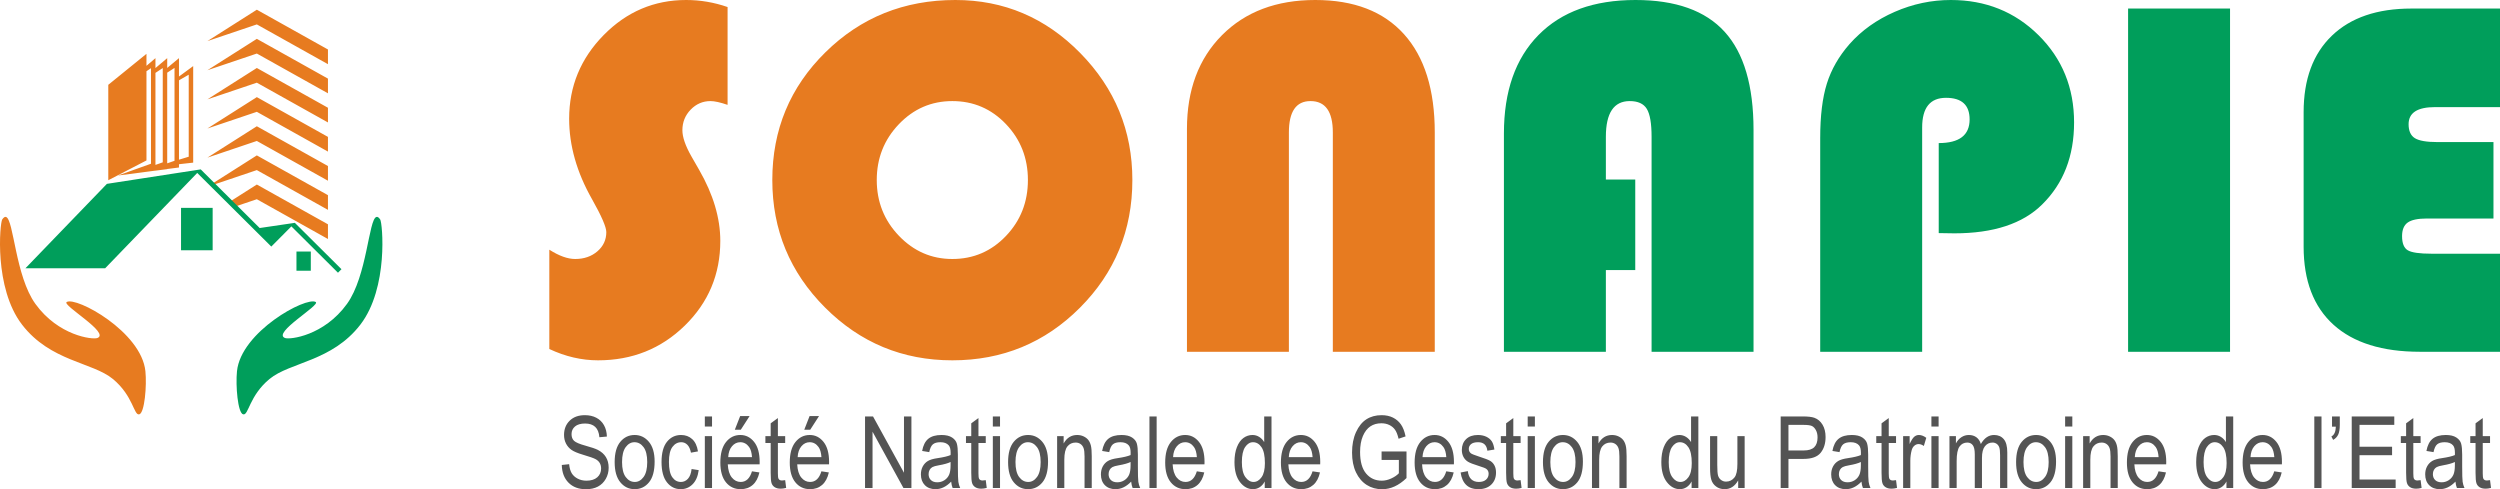
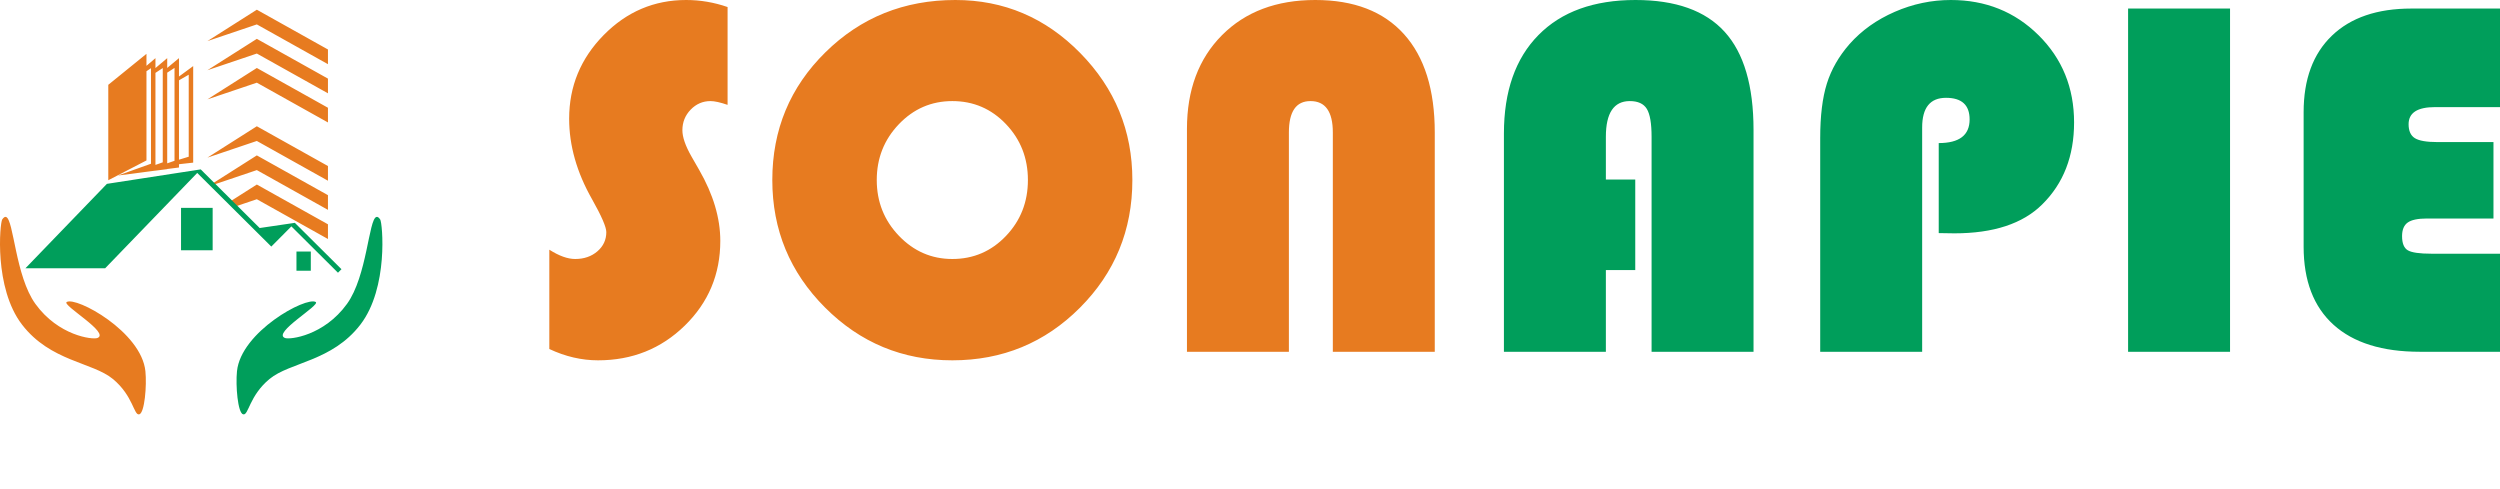
<svg xmlns="http://www.w3.org/2000/svg" width="3342" height="654" xml:space="preserve" overflow="hidden">
  <g transform="translate(-533 -907)">
-     <path d="M3814.68 1524.58C3811.14 1526.32 3805.88 1527.8 3798.9 1529.02 3794.84 1529.72 3792 1530.51 3790.39 1531.4 3788.77 1532.3 3787.52 1533.56 3786.63 1535.19 3785.73 1536.82 3785.28 1538.7 3785.28 1540.83 3785.28 1544.14 3786.31 1546.78 3788.36 1548.76 3790.41 1550.74 3793.25 1551.73 3796.87 1551.73 3800.32 1551.73 3803.45 1550.84 3806.26 1549.06 3809.08 1547.27 3811.18 1544.89 3812.58 1541.91 3813.98 1538.93 3814.68 1534.59 3814.68 1528.89ZM3020.61 1524.58C3017.08 1526.32 3011.82 1527.8 3004.84 1529.02 3000.78 1529.72 2997.94 1530.51 2996.33 1531.4 2994.71 1532.3 2993.46 1533.56 2992.56 1535.19 2991.67 1536.82 2991.22 1538.7 2991.22 1540.83 2991.22 1544.14 2992.25 1546.78 2994.3 1548.76 2996.35 1550.74 2999.19 1551.73 3002.81 1551.73 3006.26 1551.73 3009.39 1550.84 3012.2 1549.06 3015.02 1547.27 3017.12 1544.89 3018.52 1541.91 3019.92 1538.93 3020.61 1534.59 3020.61 1528.89ZM2044.36 1524.58C2040.83 1526.32 2035.57 1527.8 2028.59 1529.02 2024.53 1529.72 2021.69 1530.51 2020.08 1531.4 2018.46 1532.3 2017.21 1533.56 2016.32 1535.19 2015.42 1536.82 2014.97 1538.7 2014.97 1540.83 2014.97 1544.14 2016 1546.78 2018.05 1548.76 2020.1 1550.74 2022.94 1551.73 2026.56 1551.73 2030.01 1551.73 2033.14 1550.84 2035.95 1549.06 2038.77 1547.27 2040.87 1544.89 2042.27 1541.91 2043.67 1538.93 2044.36 1534.59 2044.36 1528.89ZM1803.74 1524.58C1800.21 1526.32 1794.95 1527.8 1787.96 1529.02 1783.91 1529.72 1781.07 1530.51 1779.45 1531.4 1777.84 1532.3 1776.58 1533.56 1775.69 1535.19 1774.8 1536.82 1774.35 1538.7 1774.35 1540.83 1774.35 1544.14 1775.37 1546.78 1777.43 1548.76 1779.48 1550.74 1782.31 1551.73 1785.93 1551.73 1789.38 1551.73 1792.51 1550.84 1795.33 1549.06 1798.14 1547.27 1800.25 1544.89 1801.65 1541.91 1803.04 1538.93 1803.74 1534.59 1803.74 1528.89ZM3557.59 1498.15C3553.27 1498.15 3549.58 1499.95 3546.52 1503.54 3543.47 1507.13 3541.79 1511.97 3541.48 1518.06L3573.3 1518.06C3572.86 1512.05 3571.57 1507.57 3569.43 1504.61 3566.34 1500.31 3562.39 1498.15 3557.59 1498.15ZM3493.63 1498.15C3489.56 1498.15 3486.07 1500.3 3483.15 1504.58 3480.22 1508.87 3478.76 1515.6 3478.76 1524.78 3478.76 1533.74 3480.32 1540.4 3483.44 1544.75 3486.56 1549.1 3490.2 1551.28 3494.35 1551.28 3498.45 1551.28 3502.01 1549.19 3505.02 1545.01 3508.04 1540.83 3509.54 1534.53 3509.54 1526.09 3509.54 1516.38 3508.04 1509.3 3505.02 1504.84 3502.01 1500.38 3498.21 1498.15 3493.63 1498.15ZM3402.9 1498.15C3398.58 1498.15 3394.89 1499.95 3391.84 1503.54 3388.78 1507.13 3387.1 1511.97 3386.8 1518.06L3418.61 1518.06C3418.17 1512.05 3416.89 1507.57 3414.75 1504.61 3411.65 1500.31 3407.7 1498.15 3402.9 1498.15ZM3254.56 1498.15C3249.98 1498.15 3246.08 1500.35 3242.85 1504.75 3239.62 1509.15 3238 1515.8 3238 1524.68 3238 1533.66 3239.64 1540.33 3242.91 1544.71 3246.18 1549.09 3250.24 1551.28 3255.09 1551.28 3259.63 1551.28 3263.52 1549.07 3266.77 1544.64 3270.02 1540.22 3271.65 1533.57 3271.65 1524.68 3271.65 1515.75 3270.01 1509.1 3266.74 1504.72 3263.47 1500.34 3259.41 1498.15 3254.56 1498.15ZM2778.63 1498.15C2774.57 1498.15 2771.07 1500.3 2768.15 1504.58 2765.22 1508.87 2763.76 1515.6 2763.76 1524.78 2763.76 1533.74 2765.32 1540.4 2768.44 1544.75 2771.56 1549.1 2775.2 1551.28 2779.35 1551.28 2783.45 1551.28 2787.01 1549.19 2790.02 1545.01 2793.04 1540.83 2794.54 1534.53 2794.54 1526.09 2794.54 1516.38 2793.04 1509.3 2790.02 1504.84 2787.01 1500.38 2783.21 1498.15 2778.63 1498.15ZM2622.06 1498.15C2617.48 1498.15 2613.58 1500.35 2610.35 1504.75 2607.12 1509.15 2605.5 1515.8 2605.5 1524.68 2605.5 1533.66 2607.14 1540.33 2610.41 1544.71 2613.68 1549.09 2617.74 1551.28 2622.59 1551.28 2627.13 1551.28 2631.02 1549.07 2634.27 1544.64 2637.52 1540.22 2639.15 1533.57 2639.15 1524.68 2639.15 1515.75 2637.51 1509.1 2634.24 1504.72 2630.97 1500.34 2626.91 1498.15 2622.06 1498.15ZM2450.71 1498.15C2446.39 1498.15 2442.71 1499.95 2439.65 1503.54 2436.6 1507.13 2434.92 1511.97 2434.61 1518.06L2466.42 1518.06C2465.99 1512.05 2464.7 1507.57 2462.56 1504.61 2459.46 1500.31 2455.51 1498.15 2450.71 1498.15ZM2271.96 1498.15C2267.64 1498.15 2263.96 1499.95 2260.9 1503.54 2257.85 1507.13 2256.17 1511.97 2255.86 1518.06L2287.67 1518.06C2287.24 1512.05 2285.95 1507.57 2283.81 1504.61 2280.71 1500.31 2276.76 1498.15 2271.96 1498.15ZM2208 1498.15C2203.94 1498.15 2200.45 1500.3 2197.52 1504.58 2194.6 1508.87 2193.13 1515.6 2193.13 1524.78 2193.13 1533.74 2194.69 1540.4 2197.82 1544.75 2200.94 1549.1 2204.58 1551.28 2208.72 1551.28 2212.83 1551.28 2216.39 1549.19 2219.4 1545.01 2222.41 1540.83 2223.92 1534.53 2223.92 1526.09 2223.92 1516.38 2222.41 1509.3 2219.4 1504.84 2216.39 1500.38 2212.59 1498.15 2208 1498.15ZM2117.28 1498.15C2112.96 1498.15 2109.27 1499.95 2106.21 1503.54 2103.16 1507.13 2101.48 1511.97 2101.17 1518.06L2132.99 1518.06C2132.55 1512.05 2131.26 1507.57 2129.12 1504.61 2126.03 1500.31 2122.08 1498.15 2117.28 1498.15ZM1907.06 1498.15C1902.48 1498.15 1898.58 1500.35 1895.35 1504.75 1892.12 1509.15 1890.5 1515.8 1890.5 1524.68 1890.5 1533.66 1892.14 1540.33 1895.41 1544.71 1898.69 1549.09 1902.74 1551.28 1907.59 1551.28 1912.13 1551.28 1916.02 1549.07 1919.27 1544.64 1922.52 1540.22 1924.15 1533.57 1924.15 1524.68 1924.15 1515.75 1922.51 1509.1 1919.24 1504.72 1915.97 1500.34 1911.91 1498.15 1907.06 1498.15ZM1615.4 1498.15C1611.08 1498.15 1607.39 1499.95 1604.34 1503.54 1601.28 1507.13 1599.6 1511.97 1599.3 1518.06L1631.11 1518.06C1630.68 1512.05 1629.39 1507.57 1627.25 1504.61 1624.15 1500.31 1620.2 1498.15 1615.4 1498.15ZM1522.59 1498.15C1518.27 1498.15 1514.58 1499.95 1511.53 1503.54 1508.47 1507.13 1506.79 1511.97 1506.49 1518.06L1538.3 1518.06C1537.86 1512.05 1536.58 1507.57 1534.44 1504.61 1531.34 1500.31 1527.39 1498.15 1522.59 1498.15ZM1381.13 1498.15C1376.55 1498.15 1372.64 1500.35 1369.41 1504.75 1366.18 1509.15 1364.57 1515.8 1364.57 1524.68 1364.57 1533.66 1366.2 1540.33 1369.48 1544.71 1372.75 1549.09 1376.81 1551.28 1381.65 1551.28 1386.19 1551.28 1390.08 1549.07 1393.34 1544.64 1396.59 1540.22 1398.21 1533.57 1398.21 1524.68 1398.21 1515.75 1396.58 1509.1 1393.3 1504.72 1390.03 1500.34 1385.97 1498.15 1381.13 1498.15ZM3293.66 1490.06 3303.28 1490.06 3303.28 1559.37 3293.66 1559.37ZM3114.91 1490.06 3124.53 1490.06 3124.53 1559.37 3114.91 1559.37ZM2819.02 1490.06 2828.64 1490.06 2828.64 1528.5C2828.64 1535.64 2829 1540.41 2829.72 1542.82 2830.44 1545.24 2831.78 1547.18 2833.72 1548.63 2835.66 1550.09 2837.87 1550.82 2840.36 1550.82 2844.99 1550.82 2848.78 1548.93 2851.75 1545.14 2854.28 1541.88 2855.55 1535.9 2855.55 1527.2L2855.55 1490.06 2865.24 1490.06 2865.24 1559.37 2856.6 1559.37 2856.6 1549.19C2854.37 1553.1 2851.75 1556.04 2848.74 1558 2845.73 1559.96 2842.33 1560.93 2838.53 1560.93 2834.03 1560.93 2830.19 1559.73 2827.01 1557.31 2823.82 1554.9 2821.69 1551.84 2820.63 1548.14 2819.56 1544.45 2819.02 1539.4 2819.02 1533ZM2575.22 1490.06 2584.84 1490.06 2584.84 1559.37 2575.22 1559.37ZM1860.22 1490.06 1869.84 1490.06 1869.84 1559.37 1860.22 1559.37ZM1475.22 1490.06 1484.85 1490.06 1484.85 1559.37 1475.22 1559.37ZM3802.56 1488.5C3808.54 1488.5 3813.24 1489.62 3816.64 1491.86 3820.04 1494.1 3822.19 1496.87 3823.09 1500.18 3823.98 1503.48 3824.43 1508.31 3824.43 1514.67L3824.43 1530.33C3824.43 1541.29 3824.64 1548.2 3825.05 1551.05 3825.46 1553.9 3826.28 1556.67 3827.51 1559.37L3817.42 1559.37C3816.42 1556.98 3815.77 1554.13 3815.46 1550.82 3812.23 1554.17 3808.87 1556.69 3805.38 1558.39 3801.89 1560.09 3798.27 1560.93 3794.51 1560.93 3788.58 1560.93 3783.84 1559.15 3780.31 1555.58 3776.77 1552.02 3775.01 1547.21 3775.01 1541.16 3775.01 1537.16 3775.84 1533.61 3777.49 1530.52 3779.15 1527.43 3781.42 1525.02 3784.3 1523.28 3787.18 1521.54 3791.55 1520.26 3797.39 1519.43 3805.25 1518.28 3811.01 1516.91 3814.68 1515.32L3814.74 1512.32C3814.74 1507.57 3813.89 1504.25 3812.19 1502.33 3809.79 1499.55 3806.1 1498.15 3801.12 1498.15 3796.63 1498.15 3793.27 1499.08 3791.04 1500.94 3788.82 1502.8 3787.18 1506.29 3786.13 1511.4L3776.64 1509.84C3778 1502.4 3780.73 1496.98 3784.86 1493.59 3788.98 1490.19 3794.88 1488.5 3802.56 1488.5ZM3557.65 1488.5C3565.03 1488.5 3571.18 1491.58 3576.11 1497.76 3581.04 1503.94 3583.51 1512.88 3583.51 1524.58L3583.44 1527.72 3540.89 1527.72C3541.29 1535.5 3543.1 1541.38 3546.33 1545.34 3549.56 1549.3 3553.48 1551.28 3558.11 1551.28 3565.35 1551.28 3570.39 1546.53 3573.23 1537.05L3583.18 1538.55C3581.52 1545.95 3578.52 1551.53 3574.18 1555.29 3569.84 1559.05 3564.46 1560.93 3558.04 1560.93 3549.97 1560.93 3543.44 1557.88 3538.44 1551.77 3533.44 1545.65 3530.94 1536.83 3530.94 1525.3 3530.94 1513.34 3533.46 1504.21 3538.5 1497.93 3543.54 1491.64 3549.93 1488.5 3557.65 1488.5ZM3402.96 1488.5C3410.34 1488.5 3416.49 1491.58 3421.42 1497.76 3426.36 1503.94 3428.82 1512.88 3428.82 1524.58L3428.76 1527.72 3386.21 1527.72C3386.6 1535.5 3388.41 1541.38 3391.64 1545.34 3394.87 1549.3 3398.8 1551.28 3403.42 1551.28 3410.67 1551.28 3415.71 1546.53 3418.54 1537.05L3428.49 1538.55C3426.84 1545.95 3423.84 1551.53 3419.49 1555.29 3415.15 1559.05 3409.77 1560.93 3403.36 1560.93 3395.28 1560.93 3388.75 1557.88 3383.75 1551.77 3378.76 1545.65 3376.26 1536.83 3376.26 1525.3 3376.26 1513.34 3378.78 1504.21 3383.82 1497.93 3388.86 1491.64 3395.24 1488.5 3402.96 1488.5ZM3344.53 1488.5C3347.58 1488.5 3350.4 1489.09 3352.99 1490.29 3355.58 1491.49 3357.67 1493.05 3359.26 1494.99 3360.85 1496.93 3362.04 1499.44 3362.82 1502.53 3363.61 1505.62 3364 1510.36 3364 1516.75L3364 1559.37 3354.38 1559.37 3354.38 1517.17C3354.38 1512.07 3353.94 1508.34 3353.07 1505.99 3352.2 1503.64 3350.83 1501.82 3348.98 1500.54 3347.12 1499.25 3344.97 1498.61 3342.53 1498.61 3337.9 1498.61 3334.22 1500.33 3331.47 1503.77 3328.72 1507.21 3327.34 1513.11 3327.34 1521.48L3327.34 1559.37 3317.72 1559.37 3317.72 1490.06 3326.43 1490.06 3326.43 1499.85C3328.52 1496.05 3331.08 1493.2 3334.1 1491.32 3337.13 1489.44 3340.61 1488.5 3344.53 1488.5ZM3254.82 1488.5C3262.42 1488.5 3268.77 1491.54 3273.87 1497.63 3278.98 1503.72 3281.53 1512.51 3281.53 1524 3281.53 1536.44 3279.02 1545.71 3274 1551.8 3268.99 1557.89 3262.59 1560.93 3254.82 1560.93 3247.19 1560.93 3240.83 1557.88 3235.74 1551.77 3230.66 1545.65 3228.12 1536.64 3228.12 1524.72 3228.12 1512.75 3230.64 1503.72 3235.68 1497.63 3240.72 1491.54 3247.1 1488.5 3254.82 1488.5ZM3164.93 1488.5C3168.94 1488.5 3172.32 1489.52 3175.09 1491.58 3177.86 1493.64 3179.83 1496.63 3181.01 1500.57 3183.28 1496.55 3185.9 1493.53 3188.86 1491.51 3191.81 1489.5 3195.08 1488.5 3198.68 1488.5 3204.15 1488.5 3208.46 1490.34 3211.61 1494.04 3214.77 1497.74 3216.34 1503.66 3216.34 1511.79L3216.34 1559.37 3206.72 1559.37 3206.72 1515.66C3206.72 1510.7 3206.36 1507.18 3205.64 1505.11 3204.91 1503.04 3203.74 1501.44 3202.12 1500.31 3200.49 1499.18 3198.67 1498.61 3196.65 1498.61 3192.48 1498.61 3189.08 1500.26 3186.45 1503.54 3183.82 1506.83 3182.5 1512 3182.5 1519.06L3182.5 1559.37 3172.88 1559.37 3172.88 1514.29C3172.88 1508.54 3172 1504.49 3170.23 1502.14 3168.46 1499.79 3166.03 1498.61 3162.93 1498.61 3158.52 1498.61 3155.04 1500.39 3152.49 1503.94 3149.94 1507.48 3148.66 1513.96 3148.66 1523.37L3148.66 1559.37 3139.04 1559.37 3139.04 1490.06 3147.68 1490.06 3147.68 1499.72C3149.59 1496.13 3152.06 1493.36 3155.06 1491.42 3158.07 1489.47 3161.36 1488.5 3164.93 1488.5ZM3098.17 1488.5C3101.4 1488.5 3104.7 1489.76 3108.06 1492.28L3104.79 1503.18C3102.38 1501.48 3100.05 1500.63 3097.78 1500.63 3095.73 1500.63 3093.85 1501.35 3092.15 1502.79 3090.45 1504.22 3089.25 1506.22 3088.55 1508.79 3087.33 1513.27 3086.72 1518.04 3086.72 1523.08L3086.72 1559.37 3077.1 1559.37 3077.1 1490.06 3085.8 1490.06 3085.8 1500.57C3088.03 1495.7 3090.07 1492.47 3091.92 1490.88 3093.78 1489.29 3095.86 1488.5 3098.17 1488.5ZM3008.5 1488.5C3014.48 1488.5 3019.17 1489.62 3022.58 1491.86 3025.98 1494.1 3028.13 1496.87 3029.03 1500.18 3029.92 1503.48 3030.37 1508.31 3030.37 1514.67L3030.37 1530.33C3030.37 1541.29 3030.57 1548.2 3030.99 1551.05 3031.4 1553.9 3032.22 1556.67 3033.44 1559.37L3023.36 1559.37C3022.36 1556.98 3021.7 1554.13 3021.4 1550.82 3018.17 1554.17 3014.81 1556.69 3011.32 1558.39 3007.83 1560.09 3004.2 1560.93 3000.45 1560.93 2994.52 1560.93 2989.78 1559.15 2986.25 1555.58 2982.71 1552.02 2980.94 1547.21 2980.94 1541.16 2980.94 1537.16 2981.77 1533.61 2983.43 1530.52 2985.09 1527.43 2987.36 1525.02 2990.24 1523.28 2993.12 1521.54 2997.48 1520.26 3003.33 1519.43 3011.19 1518.28 3016.95 1516.91 3020.61 1515.32L3020.68 1512.32C3020.68 1507.57 3019.83 1504.25 3018.13 1502.33 3015.73 1499.55 3012.04 1498.15 3007.06 1498.15 3002.57 1498.15 2999.21 1499.08 2996.98 1500.94 2994.76 1502.8 2993.12 1506.29 2992.07 1511.4L2982.58 1509.84C2983.93 1502.4 2986.67 1496.98 2990.8 1493.59 2994.92 1490.19 3000.82 1488.5 3008.5 1488.5ZM2687.97 1488.5C2691.01 1488.5 2693.84 1489.09 2696.43 1490.29 2699.02 1491.49 2701.11 1493.05 2702.7 1494.99 2704.29 1496.93 2705.48 1499.44 2706.26 1502.53 2707.05 1505.62 2707.44 1510.36 2707.44 1516.75L2707.44 1559.37 2697.82 1559.37 2697.82 1517.17C2697.82 1512.07 2697.38 1508.34 2696.51 1505.99 2695.63 1503.64 2694.27 1501.82 2692.42 1500.54 2690.56 1499.25 2688.41 1498.61 2685.97 1498.61 2681.34 1498.61 2677.65 1500.33 2674.91 1503.77 2672.16 1507.21 2670.78 1513.11 2670.78 1521.48L2670.78 1559.37 2661.16 1559.37 2661.16 1490.06 2669.86 1490.06 2669.86 1499.85C2671.96 1496.05 2674.52 1493.2 2677.54 1491.32 2680.57 1489.44 2684.04 1488.5 2687.97 1488.5ZM2622.33 1488.5C2629.92 1488.5 2636.27 1491.54 2641.37 1497.63 2646.48 1503.72 2649.03 1512.51 2649.03 1524 2649.03 1536.44 2646.52 1545.71 2641.51 1551.8 2636.49 1557.89 2630.09 1560.93 2622.33 1560.93 2614.69 1560.93 2608.33 1557.88 2603.24 1551.77 2598.16 1545.65 2595.62 1536.64 2595.62 1524.72 2595.62 1512.75 2598.14 1503.72 2603.18 1497.63 2608.22 1491.54 2614.6 1488.5 2622.33 1488.5ZM2508.66 1488.5C2512.89 1488.5 2516.61 1489.26 2519.82 1490.78 2523.03 1492.3 2525.48 1494.35 2527.19 1496.91 2528.89 1499.48 2530.07 1503.16 2530.72 1507.94L2521.29 1509.51C2520.42 1501.94 2516.3 1498.15 2508.92 1498.15 2504.73 1498.15 2501.61 1498.99 2499.56 1500.66 2497.51 1502.32 2496.48 1504.46 2496.48 1507.06 2496.48 1509.61 2497.47 1511.63 2499.44 1513.1 2500.62 1513.97 2504.11 1515.36 2509.93 1517.26 2517.93 1519.79 2523.1 1521.81 2525.45 1523.31 2527.79 1524.82 2529.62 1526.86 2530.92 1529.46 2532.23 1532.05 2532.88 1535.13 2532.88 1538.71 2532.88 1545.33 2530.77 1550.69 2526.56 1554.79 2522.35 1558.89 2516.6 1560.93 2509.31 1560.93 2495.66 1560.93 2487.73 1553.5 2485.55 1538.62L2495.18 1536.79C2495.74 1541.68 2497.29 1545.32 2499.81 1547.7 2502.34 1550.09 2505.69 1551.28 2509.87 1551.28 2514.05 1551.28 2517.28 1550.24 2519.57 1548.18 2521.85 1546.11 2523 1543.49 2523 1540.31 2523 1537.57 2522.01 1535.44 2520.05 1533.92 2518.7 1532.87 2515.42 1531.57 2510.23 1530 2502.72 1527.7 2497.71 1525.74 2495.18 1524.13 2492.64 1522.52 2490.68 1520.36 2489.28 1517.67 2487.89 1514.97 2487.19 1511.9 2487.19 1508.47 2487.19 1502.55 2489.09 1497.74 2492.88 1494.04 2496.68 1490.34 2501.94 1488.5 2508.66 1488.5ZM2450.78 1488.5C2458.15 1488.5 2464.31 1491.58 2469.24 1497.76 2474.17 1503.94 2476.63 1512.88 2476.63 1524.58L2476.57 1527.72 2434.02 1527.72C2434.41 1535.5 2436.22 1541.38 2439.45 1545.34 2442.68 1549.3 2446.61 1551.28 2451.24 1551.28 2458.48 1551.28 2463.52 1546.53 2466.36 1537.05L2476.31 1538.55C2474.65 1545.95 2471.65 1551.53 2467.31 1555.29 2462.96 1559.05 2457.59 1560.93 2451.17 1560.93 2443.1 1560.93 2436.56 1557.88 2431.57 1551.77 2426.57 1545.65 2424.07 1536.83 2424.07 1525.3 2424.07 1513.34 2426.59 1504.21 2431.63 1497.93 2436.67 1491.64 2443.05 1488.5 2450.78 1488.5ZM2272.03 1488.5C2279.4 1488.5 2285.56 1491.58 2290.49 1497.76 2295.42 1503.94 2297.89 1512.88 2297.89 1524.58L2297.82 1527.72 2255.27 1527.72C2255.66 1535.5 2257.47 1541.38 2260.7 1545.34 2263.93 1549.3 2267.86 1551.28 2272.49 1551.28 2279.73 1551.28 2284.77 1546.53 2287.61 1537.05L2297.56 1538.55C2295.9 1545.95 2292.9 1551.53 2288.56 1555.29 2284.21 1559.05 2278.84 1560.93 2272.42 1560.93 2264.35 1560.93 2257.81 1557.88 2252.82 1551.77 2247.82 1545.65 2245.32 1536.83 2245.32 1525.3 2245.32 1513.34 2247.84 1504.21 2252.88 1497.93 2257.92 1491.64 2264.3 1488.5 2272.03 1488.5ZM2117.34 1488.5C2124.72 1488.5 2130.87 1491.58 2135.8 1497.76 2140.73 1503.94 2143.2 1512.88 2143.2 1524.58L2143.13 1527.72 2100.58 1527.72C2100.98 1535.5 2102.79 1541.38 2106.02 1545.34 2109.25 1549.3 2113.17 1551.28 2117.8 1551.28 2125.04 1551.28 2130.08 1546.53 2132.92 1537.05L2142.87 1538.55C2141.21 1545.95 2138.21 1551.53 2133.87 1555.29 2129.53 1559.05 2124.15 1560.93 2117.73 1560.93 2109.66 1560.93 2103.12 1557.88 2098.13 1551.77 2093.13 1545.65 2090.63 1536.83 2090.63 1525.3 2090.63 1513.34 2093.15 1504.21 2098.19 1497.93 2103.23 1491.64 2109.62 1488.5 2117.34 1488.5ZM2032.25 1488.5C2038.23 1488.5 2042.92 1489.62 2046.33 1491.86 2049.73 1494.1 2051.88 1496.87 2052.78 1500.18 2053.67 1503.48 2054.12 1508.31 2054.12 1514.67L2054.12 1530.33C2054.12 1541.29 2054.33 1548.2 2054.74 1551.05 2055.15 1553.9 2055.97 1556.67 2057.2 1559.37L2047.11 1559.37C2046.11 1556.98 2045.46 1554.13 2045.15 1550.82 2041.92 1554.17 2038.56 1556.69 2035.07 1558.39 2031.58 1560.09 2027.96 1560.93 2024.2 1560.93 2018.27 1560.93 2013.53 1559.15 2010 1555.58 2006.46 1552.02 2004.7 1547.21 2004.7 1541.16 2004.7 1537.16 2005.53 1533.61 2007.18 1530.52 2008.84 1527.43 2011.11 1525.02 2013.99 1523.28 2016.87 1521.54 2021.24 1520.26 2027.08 1519.43 2034.94 1518.28 2040.7 1516.91 2044.36 1515.32L2044.43 1512.32C2044.43 1507.57 2043.58 1504.25 2041.88 1502.33 2039.48 1499.55 2035.79 1498.15 2030.81 1498.15 2026.32 1498.15 2022.96 1499.08 2020.73 1500.94 2018.51 1502.8 2016.87 1506.29 2015.82 1511.4L2006.33 1509.84C2007.69 1502.4 2010.42 1496.98 2014.55 1493.59 2018.67 1490.19 2024.57 1488.5 2032.25 1488.5ZM1972.97 1488.5C1976.02 1488.5 1978.84 1489.09 1981.43 1490.29 1984.02 1491.49 1986.11 1493.05 1987.7 1494.99 1989.29 1496.93 1990.48 1499.44 1991.26 1502.53 1992.05 1505.62 1992.44 1510.36 1992.44 1516.75L1992.44 1559.37 1982.82 1559.37 1982.82 1517.17C1982.82 1512.07 1982.38 1508.34 1981.51 1505.99 1980.64 1503.64 1979.27 1501.82 1977.42 1500.54 1975.56 1499.25 1973.41 1498.61 1970.97 1498.61 1966.34 1498.61 1962.66 1500.33 1959.91 1503.77 1957.16 1507.21 1955.78 1513.11 1955.78 1521.48L1955.78 1559.37 1946.16 1559.37 1946.16 1490.06 1954.87 1490.06 1954.87 1499.85C1956.96 1496.05 1959.52 1493.2 1962.54 1491.32 1965.57 1489.44 1969.05 1488.5 1972.97 1488.5ZM1907.33 1488.5C1914.92 1488.5 1921.27 1491.54 1926.38 1497.63 1931.48 1503.72 1934.03 1512.51 1934.03 1524 1934.03 1536.44 1931.52 1545.71 1926.51 1551.8 1921.49 1557.89 1915.09 1560.93 1907.33 1560.93 1899.69 1560.93 1893.33 1557.88 1888.24 1551.77 1883.16 1545.65 1880.62 1536.64 1880.62 1524.72 1880.62 1512.75 1883.14 1503.72 1888.18 1497.63 1893.22 1491.54 1899.6 1488.5 1907.33 1488.5ZM1791.63 1488.5C1797.61 1488.5 1802.3 1489.62 1805.7 1491.86 1809.11 1494.1 1811.26 1496.87 1812.15 1500.18 1813.05 1503.48 1813.49 1508.31 1813.49 1514.67L1813.49 1530.33C1813.49 1541.29 1813.7 1548.2 1814.12 1551.05 1814.53 1553.9 1815.35 1556.67 1816.57 1559.37L1806.49 1559.37C1805.49 1556.98 1804.83 1554.13 1804.53 1550.82 1801.3 1554.17 1797.94 1556.69 1794.44 1558.39 1790.95 1560.09 1787.33 1560.93 1783.58 1560.93 1777.64 1560.93 1772.91 1559.15 1769.37 1555.58 1765.84 1552.02 1764.07 1547.21 1764.07 1541.16 1764.07 1537.16 1764.9 1533.61 1766.56 1530.52 1768.22 1527.43 1770.49 1525.02 1773.37 1523.28 1776.25 1521.54 1780.61 1520.26 1786.46 1519.43 1794.31 1518.28 1800.07 1516.91 1803.74 1515.32L1803.81 1512.32C1803.81 1507.57 1802.95 1504.25 1801.25 1502.33 1798.85 1499.55 1795.16 1498.15 1790.19 1498.15 1785.69 1498.15 1782.33 1499.08 1780.11 1500.94 1777.88 1502.8 1776.25 1506.29 1775.2 1511.4L1765.71 1509.84C1767.06 1502.4 1769.8 1496.98 1773.92 1493.59 1778.05 1490.19 1783.95 1488.5 1791.63 1488.5ZM1615.47 1488.5C1622.84 1488.5 1628.99 1491.58 1633.93 1497.76 1638.86 1503.94 1641.32 1512.88 1641.32 1524.58L1641.26 1527.72 1598.71 1527.72C1599.1 1535.5 1600.91 1541.38 1604.14 1545.34 1607.37 1549.3 1611.3 1551.28 1615.92 1551.28 1623.17 1551.28 1628.21 1546.53 1631.05 1537.05L1641 1538.55C1639.34 1545.95 1636.34 1551.53 1632 1555.29 1627.65 1559.05 1622.27 1560.93 1615.86 1560.93 1607.79 1560.93 1601.25 1557.88 1596.25 1551.77 1591.26 1545.65 1588.76 1536.83 1588.76 1525.3 1588.76 1513.34 1591.28 1504.21 1596.32 1497.93 1601.36 1491.64 1607.74 1488.5 1615.47 1488.5ZM1522.65 1488.5C1530.03 1488.5 1536.18 1491.58 1541.11 1497.76 1546.05 1503.94 1548.51 1512.88 1548.51 1524.58L1548.45 1527.72 1505.9 1527.72C1506.29 1535.5 1508.1 1541.38 1511.33 1545.34 1514.56 1549.3 1518.49 1551.28 1523.11 1551.28 1530.36 1551.28 1535.4 1546.53 1538.23 1537.05L1548.18 1538.55C1546.53 1545.95 1543.53 1551.53 1539.18 1555.29 1534.84 1559.05 1529.46 1560.93 1523.05 1560.93 1514.97 1560.93 1508.44 1557.88 1503.44 1551.77 1498.45 1545.65 1495.95 1536.83 1495.95 1525.3 1495.95 1513.34 1498.47 1504.21 1503.51 1497.93 1508.55 1491.64 1514.93 1488.5 1522.65 1488.5ZM1443.4 1488.5C1449.29 1488.5 1454.25 1490.32 1458.29 1493.98 1462.32 1497.63 1464.91 1503.11 1466.04 1510.42L1456.68 1512.12C1455.77 1507.44 1454.17 1503.95 1451.91 1501.63 1449.64 1499.31 1446.91 1498.15 1443.72 1498.15 1438.97 1498.15 1435.03 1500.25 1431.91 1504.45 1428.79 1508.65 1427.23 1515.32 1427.23 1524.45 1427.23 1533.9 1428.72 1540.73 1431.71 1544.95 1434.7 1549.17 1438.53 1551.28 1443.2 1551.28 1446.86 1551.28 1450 1549.87 1452.59 1547.07 1455.19 1544.26 1456.84 1539.9 1457.53 1533.98L1467.03 1535.48C1465.94 1543.75 1463.2 1550.06 1458.81 1554.41 1454.43 1558.76 1449.16 1560.93 1443 1560.93 1435.54 1560.93 1429.4 1557.88 1424.58 1551.77 1419.75 1545.65 1417.34 1536.61 1417.34 1524.65 1417.34 1512.6 1419.78 1503.56 1424.64 1497.53 1429.51 1491.51 1435.76 1488.5 1443.4 1488.5ZM1381.39 1488.5C1388.98 1488.5 1395.33 1491.54 1400.44 1497.63 1405.54 1503.72 1408.1 1512.51 1408.1 1524 1408.1 1536.44 1405.59 1545.71 1400.57 1551.8 1395.55 1557.89 1389.16 1560.93 1381.39 1560.93 1373.75 1560.93 1367.39 1557.88 1362.31 1551.77 1357.22 1545.65 1354.68 1536.64 1354.68 1524.72 1354.68 1512.75 1357.2 1503.72 1362.24 1497.63 1367.28 1491.54 1373.67 1488.5 1381.39 1488.5ZM2923.81 1474.99 2923.81 1509.18 2944.17 1509.18C2950.59 1509.18 2955.28 1507.74 2958.25 1504.84 2961.21 1501.95 2962.7 1497.59 2962.7 1491.76 2962.7 1487.97 2961.97 1484.73 2960.5 1482.03 2959.04 1479.34 2957.27 1477.49 2955.2 1476.49 2953.13 1475.49 2949.39 1474.99 2943.98 1474.99ZM3851.94 1465.85 3851.94 1490.06 3861.69 1490.06 3861.69 1499.2 3851.94 1499.2 3851.94 1539.73C3851.94 1543.47 3852.22 1545.88 3852.79 1546.97 3853.62 1548.54 3855.17 1549.32 3857.44 1549.32 3858.53 1549.32 3859.95 1549.17 3861.69 1548.86L3863 1559.24C3860.34 1559.93 3857.94 1560.28 3855.8 1560.28 3852.44 1560.28 3849.73 1559.62 3847.68 1558.29 3845.63 1556.96 3844.22 1555.15 3843.46 1552.84 3842.7 1550.54 3842.31 1545.95 3842.31 1539.07L3842.31 1499.2 3835.24 1499.2 3835.24 1490.06 3842.31 1490.06 3842.31 1472.9ZM3759.12 1465.85 3759.12 1490.06 3768.88 1490.06 3768.88 1499.2 3759.12 1499.2 3759.12 1539.73C3759.12 1543.47 3759.41 1545.88 3759.98 1546.97 3760.8 1548.54 3762.35 1549.32 3764.62 1549.32 3765.71 1549.32 3767.13 1549.17 3768.88 1548.86L3770.19 1559.24C3767.53 1559.93 3765.13 1560.28 3762.99 1560.28 3759.63 1560.28 3756.92 1559.62 3754.87 1558.29 3752.82 1556.96 3751.41 1555.15 3750.65 1552.84 3749.88 1550.54 3749.5 1545.95 3749.5 1539.07L3749.5 1499.2 3742.43 1499.2 3742.43 1490.06 3749.5 1490.06 3749.5 1472.9ZM3057.88 1465.85 3057.88 1490.06 3067.63 1490.06 3067.63 1499.2 3057.88 1499.2 3057.88 1539.73C3057.88 1543.47 3058.16 1545.88 3058.73 1546.97 3059.56 1548.54 3061.1 1549.32 3063.37 1549.32 3064.47 1549.32 3065.88 1549.17 3067.63 1548.86L3068.94 1559.24C3066.28 1559.93 3063.88 1560.28 3061.74 1560.28 3058.38 1560.28 3055.67 1559.62 3053.62 1558.29 3051.57 1556.96 3050.16 1555.15 3049.4 1552.84 3048.63 1550.54 3048.25 1545.95 3048.25 1539.07L3048.25 1499.2 3041.18 1499.2 3041.18 1490.06 3048.25 1490.06 3048.25 1472.9ZM2556 1465.85 2556 1490.06 2565.75 1490.06 2565.75 1499.2 2556 1499.2 2556 1539.73C2556 1543.47 2556.28 1545.88 2556.85 1546.97 2557.68 1548.54 2559.23 1549.32 2561.5 1549.32 2562.59 1549.32 2564.01 1549.17 2565.75 1548.86L2567.06 1559.24C2564.4 1559.93 2562 1560.28 2559.86 1560.28 2556.5 1560.28 2553.8 1559.62 2551.75 1558.29 2549.7 1556.96 2548.29 1555.15 2547.52 1552.84 2546.76 1550.54 2546.38 1545.95 2546.38 1539.07L2546.38 1499.2 2539.31 1499.2 2539.31 1490.06 2546.38 1490.06 2546.38 1472.9ZM1841 1465.85 1841 1490.06 1850.76 1490.06 1850.76 1499.2 1841 1499.2 1841 1539.73C1841 1543.47 1841.29 1545.88 1841.85 1546.97 1842.68 1548.54 1844.23 1549.32 1846.5 1549.32 1847.59 1549.32 1849.01 1549.17 1850.76 1548.86L1852.06 1559.24C1849.4 1559.93 1847 1560.28 1844.86 1560.28 1841.5 1560.28 1838.8 1559.62 1836.75 1558.29 1834.7 1556.96 1833.29 1555.15 1832.53 1552.84 1831.76 1550.54 1831.38 1545.95 1831.38 1539.07L1831.38 1499.2 1824.31 1499.2 1824.31 1490.06 1831.38 1490.06 1831.38 1472.9ZM1572.88 1465.85 1572.88 1490.06 1582.63 1490.06 1582.63 1499.2 1572.88 1499.2 1572.88 1539.73C1572.88 1543.47 1573.16 1545.88 1573.73 1546.97 1574.56 1548.54 1576.11 1549.32 1578.38 1549.32 1579.47 1549.32 1580.89 1549.17 1582.63 1548.86L1583.94 1559.24C1581.28 1559.93 1578.88 1560.28 1576.74 1560.28 1573.38 1560.28 1570.67 1559.62 1568.62 1558.29 1566.57 1556.96 1565.16 1555.15 1564.4 1552.84 1563.64 1550.54 1563.25 1545.95 1563.25 1539.07L1563.25 1499.2 1556.18 1499.2 1556.18 1490.06 1563.25 1490.06 1563.25 1472.9ZM3676.79 1463.7 3733.68 1463.7 3733.68 1474.99 3687.2 1474.99 3687.2 1504.22 3730.73 1504.22 3730.73 1515.51 3687.2 1515.51 3687.2 1548.08 3735.51 1548.08 3735.51 1559.37 3676.79 1559.37ZM3650.44 1463.7 3660.85 1463.7 3660.85 1474.46C3660.85 1480.64 3660.1 1485.21 3658.62 1488.17 3657.14 1491.13 3654.91 1493.41 3651.94 1495.02L3649.59 1490.45C3653.38 1488.54 3655.37 1484.19 3655.54 1477.4L3650.44 1477.4ZM3626.77 1463.7 3636.39 1463.7 3636.39 1559.37 3626.77 1559.37ZM3508.61 1463.7 3518.36 1463.7 3518.36 1559.37 3509.33 1559.37 3509.33 1550.62C3507.58 1553.97 3505.33 1556.53 3502.58 1558.29 3499.83 1560.05 3496.87 1560.93 3493.68 1560.93 3486.96 1560.93 3481.15 1557.77 3476.24 1551.44 3471.33 1545.11 3468.87 1536.2 3468.87 1524.72 3468.87 1516.84 3469.96 1510.16 3472.14 1504.68 3474.32 1499.2 3477.23 1495.13 3480.86 1492.48 3484.5 1489.82 3488.54 1488.5 3492.99 1488.5 3496.17 1488.5 3499.12 1489.33 3501.84 1491.01 3504.57 1492.68 3506.82 1495.02 3508.61 1498.02ZM3293.66 1463.7 3303.28 1463.7 3303.28 1477.21 3293.66 1477.21ZM3114.91 1463.7 3124.53 1463.7 3124.53 1477.21 3114.91 1477.21ZM2913.41 1463.7 2943.06 1463.7C2950.04 1463.7 2955.19 1464.31 2958.51 1465.52 2963.05 1467.18 2966.67 1470.24 2969.37 1474.73 2972.08 1479.21 2973.43 1484.71 2973.43 1491.24 2973.43 1499.85 2971.23 1506.88 2966.82 1512.32 2962.41 1517.75 2954.8 1520.47 2943.98 1520.47L2923.81 1520.47 2923.81 1559.37 2913.41 1559.37ZM2793.61 1463.7 2803.36 1463.7 2803.36 1559.37 2794.33 1559.37 2794.33 1550.62C2792.58 1553.97 2790.33 1556.53 2787.59 1558.29 2784.84 1560.05 2781.87 1560.93 2778.68 1560.93 2771.96 1560.93 2766.15 1557.77 2761.24 1551.44 2756.33 1545.11 2753.87 1536.2 2753.87 1524.72 2753.87 1516.84 2754.96 1510.16 2757.14 1504.68 2759.32 1499.2 2762.23 1495.13 2765.87 1492.48 2769.5 1489.82 2773.54 1488.5 2777.99 1488.5 2781.17 1488.5 2784.12 1489.33 2786.84 1491.01 2789.57 1492.68 2791.82 1495.02 2793.61 1498.02ZM2575.22 1463.7 2584.84 1463.7 2584.84 1477.21 2575.22 1477.21ZM2222.98 1463.7 2232.74 1463.7 2232.74 1559.37 2223.7 1559.37 2223.7 1550.62C2221.96 1553.97 2219.71 1556.53 2216.96 1558.29 2214.21 1560.05 2211.24 1560.93 2208.06 1560.93 2201.34 1560.93 2195.52 1557.77 2190.61 1551.44 2185.7 1545.11 2183.25 1536.2 2183.25 1524.72 2183.25 1516.84 2184.34 1510.16 2186.52 1504.68 2188.7 1499.2 2191.6 1495.13 2195.24 1492.48 2198.88 1489.82 2202.92 1488.5 2207.36 1488.5 2210.54 1488.5 2213.5 1489.33 2216.22 1491.01 2218.94 1492.68 2221.2 1495.02 2222.98 1498.02ZM2069.58 1463.7 2079.2 1463.7 2079.2 1559.37 2069.58 1559.37ZM1860.22 1463.7 1869.84 1463.7 1869.84 1477.21 1860.22 1477.21ZM1689.39 1463.7 1700.06 1463.7 1741.44 1538.96 1741.44 1463.7 1751.39 1463.7 1751.39 1559.37 1740.72 1559.37 1699.41 1484.09 1699.41 1559.37 1689.39 1559.37ZM1475.22 1463.7 1484.85 1463.7 1484.85 1477.21 1475.22 1477.21ZM1615.27 1463.17 1627.9 1463.17 1616.12 1481.45 1608.14 1481.45ZM1522.46 1463.17 1535.09 1463.17 1523.31 1481.45 1515.32 1481.45ZM2379.9 1462C2385.66 1462 2390.7 1463.07 2395.02 1465.2 2399.34 1467.33 2402.9 1470.35 2405.69 1474.27 2408.48 1478.18 2410.58 1483.56 2411.97 1490.39L2402.61 1493.52C2401.35 1488.13 2399.75 1484.09 2397.83 1481.42 2395.91 1478.74 2393.38 1476.64 2390.24 1475.12 2387.1 1473.59 2383.56 1472.83 2379.63 1472.83 2373.92 1472.83 2369 1474.22 2364.87 1476.98 2360.75 1479.75 2357.43 1484.05 2354.92 1489.88 2352.41 1495.72 2351.16 1502.84 2351.16 1511.24 2351.16 1524.04 2353.84 1533.63 2359.21 1540.01 2364.58 1546.39 2371.56 1549.58 2380.16 1549.58 2384.26 1549.58 2388.46 1548.6 2392.76 1546.64 2397.06 1544.68 2400.47 1542.36 2403 1539.66L2403 1521.84 2379.9 1521.84 2379.9 1510.55 2413.22 1510.49 2413.22 1546.06C2408.11 1551.02 2402.83 1554.75 2397.37 1557.25 2391.92 1559.75 2386.31 1561 2380.55 1561 2372.87 1561 2366.02 1559.08 2360 1555.25 2353.97 1551.42 2349.21 1545.83 2345.69 1538.47 2342.18 1531.11 2340.42 1522.27 2340.42 1511.96 2340.42 1501.51 2342.19 1492.41 2345.73 1484.66 2349.26 1476.91 2353.89 1471.2 2359.6 1467.52 2365.32 1463.84 2372.09 1462 2379.9 1462ZM1314.83 1462C1320.68 1462 1325.8 1463.15 1330.18 1465.46 1334.57 1467.76 1337.97 1471.07 1340.39 1475.38 1342.82 1479.69 1344.11 1484.75 1344.29 1490.58L1334.27 1491.5C1333.75 1485.28 1331.88 1480.66 1328.68 1477.66 1325.47 1474.66 1320.96 1473.16 1315.16 1473.16 1309.27 1473.16 1304.77 1474.48 1301.67 1477.11 1298.58 1479.74 1297.03 1483.14 1297.03 1487.32 1297.03 1491.19 1298.16 1494.19 1300.43 1496.32 1302.7 1498.46 1307.81 1500.61 1315.74 1502.8 1323.51 1504.94 1328.96 1506.8 1332.1 1508.37 1336.9 1510.82 1340.52 1514.03 1342.97 1518.01 1345.42 1521.98 1346.65 1526.73 1346.65 1532.25 1346.65 1537.73 1345.36 1542.71 1342.78 1547.21 1340.21 1551.71 1336.71 1555.13 1332.28 1557.48 1327.85 1559.83 1322.51 1561 1316.27 1561 1306.54 1561 1298.78 1558.08 1293 1552.25 1287.22 1546.43 1284.22 1538.53 1284 1528.57L1293.82 1527.52C1294.34 1532.79 1295.53 1536.89 1297.39 1539.82 1299.24 1542.76 1301.89 1545.12 1305.34 1546.9 1308.79 1548.69 1312.67 1549.58 1316.99 1549.58 1323.19 1549.58 1328 1548.07 1331.43 1545.05 1334.85 1542.04 1336.56 1538.12 1336.56 1533.3 1336.56 1530.48 1335.94 1528.01 1334.7 1525.91 1333.46 1523.8 1331.58 1522.08 1329.07 1520.73 1326.56 1519.38 1321.14 1517.48 1312.8 1515.02 1305.38 1512.83 1300.1 1510.62 1296.96 1508.4 1293.82 1506.18 1291.38 1503.36 1289.63 1499.95 1287.88 1496.53 1287.01 1492.67 1287.01 1488.37 1287.01 1480.62 1289.52 1474.29 1294.54 1469.37 1299.56 1464.46 1306.32 1462 1314.83 1462Z" fill="#545454" fill-rule="evenodd" />
-     <path d="M541.041 1197.01C551.433 1200.28 553.42 1275.94 580.307 1313.21 611.035 1355.81 656.624 1361.3 663.168 1358.85 680.915 1352.21 615.31 1314.76 622.152 1310.72 634.926 1303.18 722 1350.42 727.386 1403.25 729.343 1422.44 726.351 1459.19 719.1 1460.92 711.85 1462.65 711.159 1436.16 683.884 1413.62 656.609 1391.08 600.401 1390.25 562.492 1341.01 524.582 1291.77 532.866 1204.9 535.976 1200.36 537.9 1197.55 539.557 1196.54 541.041 1197.01ZM876.331 1153.68 971.414 1206.85 971.414 1226.5 876.331 1173.32 848.442 1182.74 841.471 1175.82ZM876.33 1114.73 971.414 1167.9 971.414 1187.55 876.33 1134.37 819.19 1153.67 817.558 1152.05ZM876.331 1075.78 971.414 1128.95 971.414 1148.6 876.33 1095.43 810.248 1117.74ZM1806.08 1042.13C1778.11 1042.13 1754.28 1052.43 1734.58 1073.05 1714.89 1093.67 1705.05 1118.54 1705.05 1147.67 1705.05 1176.8 1714.95 1201.68 1734.75 1222.29 1754.56 1242.91 1778.33 1253.22 1806.08 1253.22 1834.27 1253.22 1858.16 1242.97 1877.74 1222.46 1897.32 1201.96 1907.11 1177.03 1907.11 1147.67 1907.11 1118.32 1897.32 1093.39 1877.74 1072.88 1858.16 1052.38 1834.27 1042.13 1806.08 1042.13ZM876.331 1036.83 971.414 1090 971.414 1109.65 876.331 1056.48 810.248 1078.79ZM785.287 1006.86 772.26 1014.36 772.26 1120.48 785.287 1116.49ZM750.569 997.959 740.81 1004.42 740.81 1127.44 750.569 1124.01ZM876.331 997.88 971.414 1051.05 971.414 1070.7 876.331 1017.53 810.248 1039.84ZM766.294 997.764 756.535 1004.13 756.535 1125.34 766.294 1121.95ZM728.795 978.97 728.795 995.001 740.81 984.717 740.81 997.998 756.535 984.717 756.535 997.803 772.26 984.717 772.26 1009.29 791.254 995.339 791.254 1124.4 772.26 1126.53 772.26 1130.91 756.535 1132.91 756.535 1133.1 740.248 1135.2 740.248 1135.16 690.596 1141.65 734.844 1125.87 734.844 998.136 728.795 1002.2 728.795 1121.47 677.753 1147.93 677.753 1020.37ZM876.331 958.93 971.414 1012.1 971.414 1031.75 876.331 978.576 810.248 1000.89ZM876.331 919.98 971.414 973.151 971.414 992.797 876.331 939.626 810.248 961.945ZM2291.23 907C2342.92 907 2382.47 922.238 2409.88 952.714 2437.29 983.19 2451 1027 2451 1084.14L2451 1377.25 2314.73 1377.25 2314.73 1084.14C2314.73 1056.13 2304.77 1042.13 2284.86 1042.13 2265.61 1042.13 2255.99 1056.13 2255.99 1084.14L2255.99 1377.25 2119.72 1377.25 2119.72 1079.44C2119.72 1027.22 2135.33 985.431 2166.54 954.059 2197.76 922.686 2239.32 907 2291.23 907ZM1810.1 907C1875 907 1930.66 930.642 1977.09 977.924 2023.52 1025.21 2046.74 1081.79 2046.74 1147.67 2046.74 1214.67 2023.35 1271.59 1976.59 1318.43 1929.82 1365.26 1872.98 1388.68 1806.08 1388.68 1739.62 1388.68 1682.9 1365.15 1635.91 1318.09 1588.91 1271.03 1565.42 1214.23 1565.42 1147.67 1565.42 1080.44 1589.08 1023.53 1636.41 976.916 1683.73 930.306 1741.63 907 1810.1 907ZM1450.25 907C1469.05 907 1487.51 910.138 1505.63 916.412L1505.63 1047.17C1495.79 1043.81 1488.18 1042.13 1482.81 1042.13 1472.52 1042.13 1463.68 1045.94 1456.29 1053.55 1448.91 1061.17 1445.22 1070.36 1445.22 1081.12 1445.22 1090.3 1449.25 1101.96 1457.3 1116.08L1467.71 1134.23C1486.5 1166.94 1495.9 1198.54 1495.9 1229.02 1495.9 1273.61 1480.07 1311.37 1448.41 1342.29 1416.74 1373.22 1378.09 1388.68 1332.44 1388.68 1310.51 1388.68 1288.81 1383.64 1267.33 1373.55L1267.33 1240.78C1280.3 1249.07 1291.83 1253.22 1301.9 1253.22 1313.76 1253.22 1323.66 1249.8 1331.6 1242.97 1339.55 1236.13 1343.52 1227.56 1343.52 1217.25 1343.52 1210.53 1337.14 1195.85 1324.39 1173.22 1304.02 1137.36 1293.84 1101.51 1293.84 1065.66 1293.84 1022.41 1309.23 985.151 1339.99 953.891 1370.76 922.63 1407.51 907 1450.25 907Z" fill="#E77B20" fill-rule="evenodd" />
+     <path d="M541.041 1197.01C551.433 1200.28 553.42 1275.94 580.307 1313.21 611.035 1355.81 656.624 1361.3 663.168 1358.85 680.915 1352.21 615.31 1314.76 622.152 1310.72 634.926 1303.18 722 1350.42 727.386 1403.25 729.343 1422.44 726.351 1459.19 719.1 1460.92 711.85 1462.65 711.159 1436.16 683.884 1413.62 656.609 1391.08 600.401 1390.25 562.492 1341.01 524.582 1291.77 532.866 1204.9 535.976 1200.36 537.9 1197.55 539.557 1196.54 541.041 1197.01ZM876.331 1153.68 971.414 1206.85 971.414 1226.5 876.331 1173.32 848.442 1182.74 841.471 1175.82ZM876.33 1114.73 971.414 1167.9 971.414 1187.55 876.33 1134.37 819.19 1153.67 817.558 1152.05ZM876.331 1075.78 971.414 1128.95 971.414 1148.6 876.33 1095.43 810.248 1117.74ZM1806.08 1042.13C1778.11 1042.13 1754.28 1052.43 1734.58 1073.05 1714.89 1093.67 1705.05 1118.54 1705.05 1147.67 1705.05 1176.8 1714.95 1201.68 1734.75 1222.29 1754.56 1242.91 1778.33 1253.22 1806.08 1253.22 1834.27 1253.22 1858.16 1242.97 1877.74 1222.46 1897.32 1201.96 1907.11 1177.03 1907.11 1147.67 1907.11 1118.32 1897.32 1093.39 1877.74 1072.88 1858.16 1052.38 1834.27 1042.13 1806.08 1042.13ZZM785.287 1006.86 772.26 1014.36 772.26 1120.48 785.287 1116.49ZM750.569 997.959 740.81 1004.42 740.81 1127.44 750.569 1124.01ZM876.331 997.88 971.414 1051.05 971.414 1070.7 876.331 1017.53 810.248 1039.84ZM766.294 997.764 756.535 1004.13 756.535 1125.34 766.294 1121.95ZM728.795 978.97 728.795 995.001 740.81 984.717 740.81 997.998 756.535 984.717 756.535 997.803 772.26 984.717 772.26 1009.29 791.254 995.339 791.254 1124.4 772.26 1126.53 772.26 1130.91 756.535 1132.91 756.535 1133.1 740.248 1135.2 740.248 1135.16 690.596 1141.65 734.844 1125.87 734.844 998.136 728.795 1002.2 728.795 1121.47 677.753 1147.93 677.753 1020.37ZM876.331 958.93 971.414 1012.1 971.414 1031.75 876.331 978.576 810.248 1000.89ZM876.331 919.98 971.414 973.151 971.414 992.797 876.331 939.626 810.248 961.945ZM2291.23 907C2342.92 907 2382.47 922.238 2409.88 952.714 2437.29 983.19 2451 1027 2451 1084.14L2451 1377.25 2314.73 1377.25 2314.73 1084.14C2314.73 1056.13 2304.77 1042.13 2284.86 1042.13 2265.61 1042.13 2255.99 1056.13 2255.99 1084.14L2255.99 1377.25 2119.72 1377.25 2119.72 1079.44C2119.72 1027.22 2135.33 985.431 2166.54 954.059 2197.76 922.686 2239.32 907 2291.23 907ZM1810.1 907C1875 907 1930.66 930.642 1977.09 977.924 2023.52 1025.21 2046.74 1081.79 2046.74 1147.67 2046.74 1214.67 2023.35 1271.59 1976.59 1318.43 1929.82 1365.26 1872.98 1388.68 1806.08 1388.68 1739.62 1388.68 1682.9 1365.15 1635.91 1318.09 1588.91 1271.03 1565.42 1214.23 1565.42 1147.67 1565.42 1080.44 1589.08 1023.53 1636.41 976.916 1683.73 930.306 1741.63 907 1810.1 907ZM1450.25 907C1469.05 907 1487.51 910.138 1505.63 916.412L1505.63 1047.17C1495.79 1043.81 1488.18 1042.13 1482.81 1042.13 1472.52 1042.13 1463.68 1045.94 1456.29 1053.55 1448.91 1061.17 1445.22 1070.36 1445.22 1081.12 1445.22 1090.3 1449.25 1101.96 1457.3 1116.08L1467.71 1134.23C1486.5 1166.94 1495.9 1198.54 1495.9 1229.02 1495.9 1273.61 1480.07 1311.37 1448.41 1342.29 1416.74 1373.22 1378.09 1388.68 1332.44 1388.68 1310.51 1388.68 1288.81 1383.64 1267.33 1373.55L1267.33 1240.78C1280.3 1249.07 1291.83 1253.22 1301.9 1253.22 1313.76 1253.22 1323.66 1249.8 1331.6 1242.97 1339.55 1236.13 1343.52 1227.56 1343.52 1217.25 1343.52 1210.53 1337.14 1195.85 1324.39 1173.22 1304.02 1137.36 1293.84 1101.51 1293.84 1065.66 1293.84 1022.41 1309.23 985.151 1339.99 953.891 1370.76 922.63 1407.51 907 1450.25 907Z" fill="#E77B20" fill-rule="evenodd" />
    <path d="M929.311 1243.22 948.489 1243.22 948.489 1268.95 929.311 1268.95ZM1036.16 1197.01C1037.65 1196.54 1039.3 1197.55 1041.23 1200.36 1044.34 1204.9 1052.62 1291.77 1014.71 1341.01 976.796 1390.25 920.581 1391.08 893.302 1413.62 866.023 1436.16 865.333 1462.65 858.081 1460.92 850.83 1459.19 847.837 1422.44 849.794 1403.25 855.181 1350.42 942.266 1303.18 955.042 1310.72 961.885 1314.76 896.271 1352.21 914.02 1358.85 920.566 1361.3 966.161 1355.81 996.892 1313.21 1023.78 1275.94 1025.77 1200.28 1036.16 1197.01ZM775.01 1184.87 817.274 1184.87 817.274 1241.57 775.01 1241.57ZM801.311 1133.43 880.145 1211.82 927.151 1204.89 989.481 1266.86 984.808 1271.58 922.508 1209.63 895.674 1236.62 796.663 1138.17 673.56 1265.64 567 1265.64 675.908 1152.78ZM3756.5 918.429 3875 918.429 3875 1050.19 3788.06 1050.19C3764.56 1050.19 3752.81 1057.81 3752.81 1073.05 3752.81 1082.01 3755.61 1088.23 3761.2 1091.71 3766.8 1095.18 3776.75 1096.92 3791.08 1096.92L3866.27 1096.92 3866.27 1199.1 3777.31 1199.1C3765.23 1199.1 3756.67 1200.89 3751.63 1204.48 3746.6 1208.06 3744.08 1214.11 3744.08 1222.63 3744.08 1232.26 3746.65 1238.6 3751.8 1241.62 3756.95 1244.65 3767.47 1246.16 3783.36 1246.16L3875 1246.16 3875 1377.25 3767.92 1377.25C3717.56 1377.25 3679.07 1365.21 3652.44 1341.12 3625.81 1317.03 3612.49 1282.24 3612.49 1236.75L3612.49 1056.92C3612.49 1012.99 3625.08 978.933 3650.26 954.731 3675.43 930.529 3710.85 918.429 3756.5 918.429ZM3377.83 918.429 3514.12 918.429 3514.12 1377.25 3377.83 1377.25ZM3140.81 907C3187.36 907 3226.46 922.686 3258.13 954.059 3289.8 985.431 3305.63 1024.31 3305.63 1070.7 3305.63 1115.74 3291.42 1152.27 3263 1180.28 3237.04 1206.05 3197.88 1218.93 3145.51 1218.93L3124.69 1218.6 3124.69 1098.26C3152.22 1098.26 3165.98 1087.73 3165.98 1066.66 3165.98 1047.39 3155.47 1037.76 3134.43 1037.76 3113.17 1037.76 3102.54 1050.98 3102.54 1077.42L3102.54 1377.25 2966.25 1377.25 2966.25 1091.54C2966.25 1061.96 2969.22 1037.7 2975.15 1018.76 2981.08 999.829 2991.2 982.182 3005.53 965.824 3021.64 947.672 3041.78 933.331 3065.95 922.798 3090.12 912.266 3115.07 907 3140.81 907ZM2719.34 907C2773.05 907 2812.78 921.174 2838.51 949.521 2864.25 977.868 2877.12 1021.62 2877.12 1080.78L2877.12 1377.25 2740.83 1377.25 2740.83 1089.86C2740.83 1071.93 2738.7 1059.49 2734.45 1052.55 2730.2 1045.6 2722.59 1042.13 2711.62 1042.13 2690.36 1042.13 2679.73 1058.04 2679.73 1089.86L2679.73 1147 2719.01 1147 2719.01 1268.01 2679.73 1268.01 2679.73 1377.25 2543.44 1377.25 2543.44 1085.49C2543.44 1029.02 2558.83 985.151 2589.6 953.891 2620.37 922.63 2663.62 907 2719.34 907Z" fill="#009E5B" fill-rule="evenodd" />
  </g>
</svg>